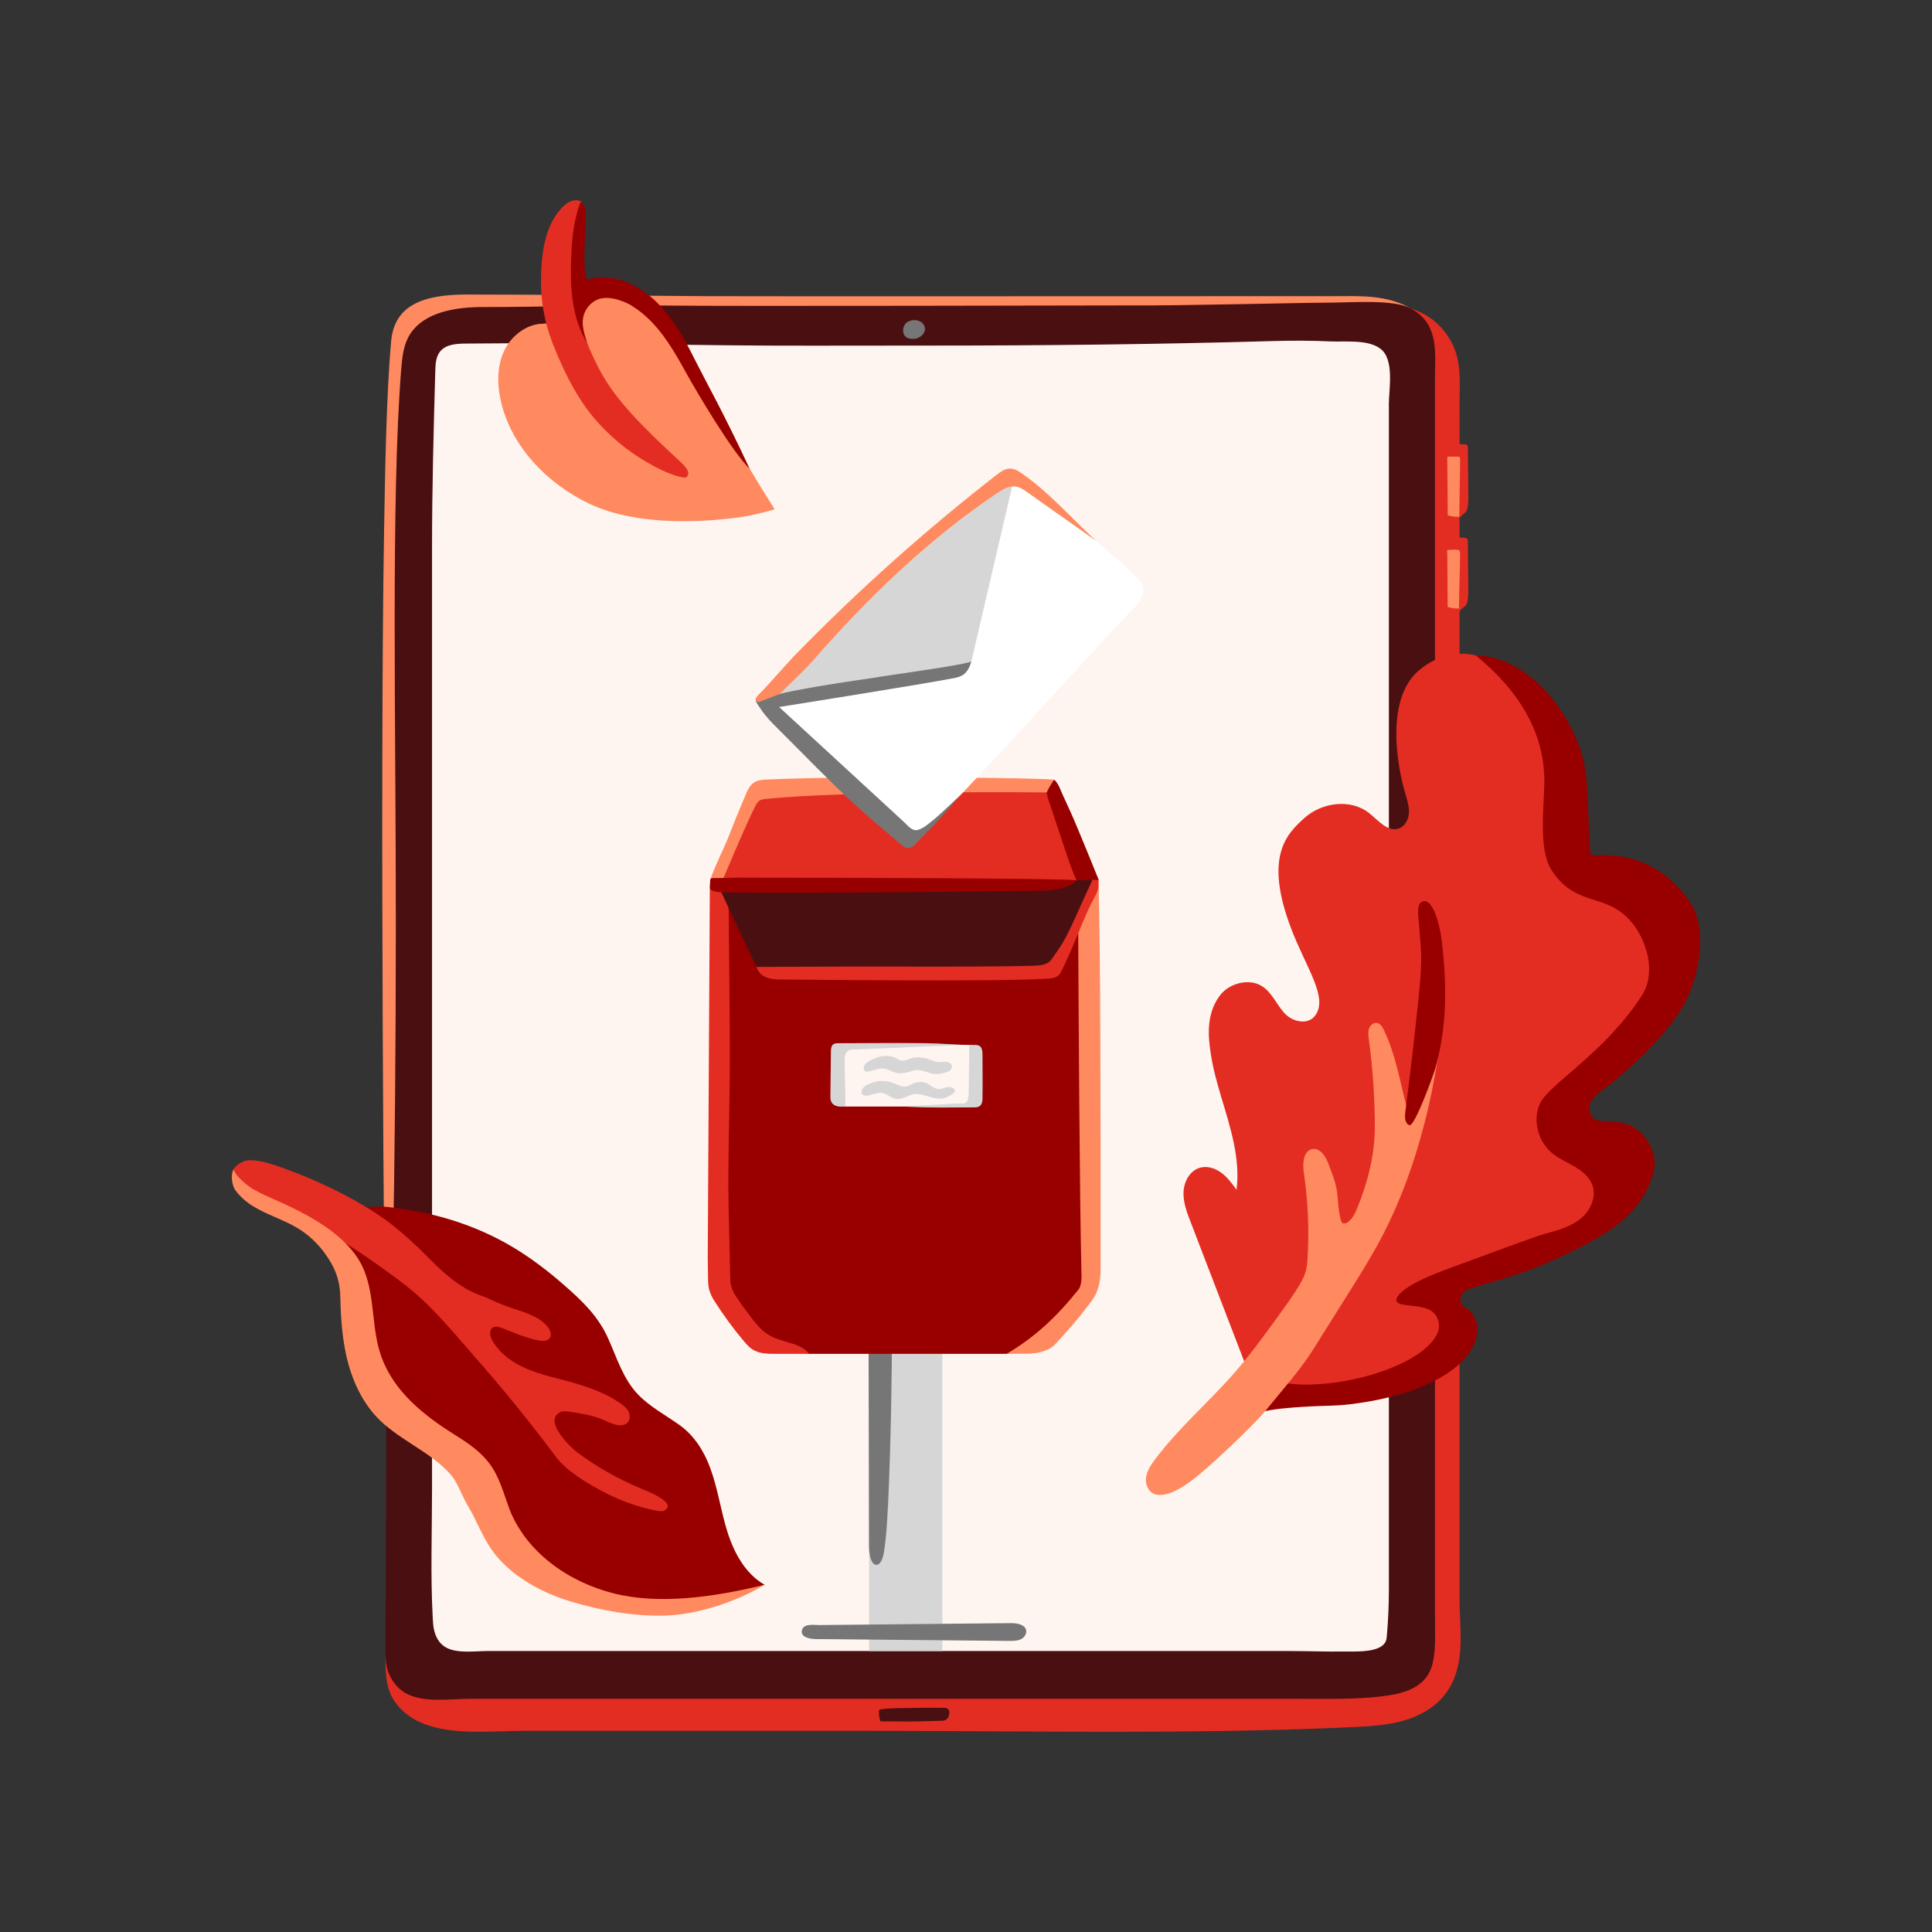
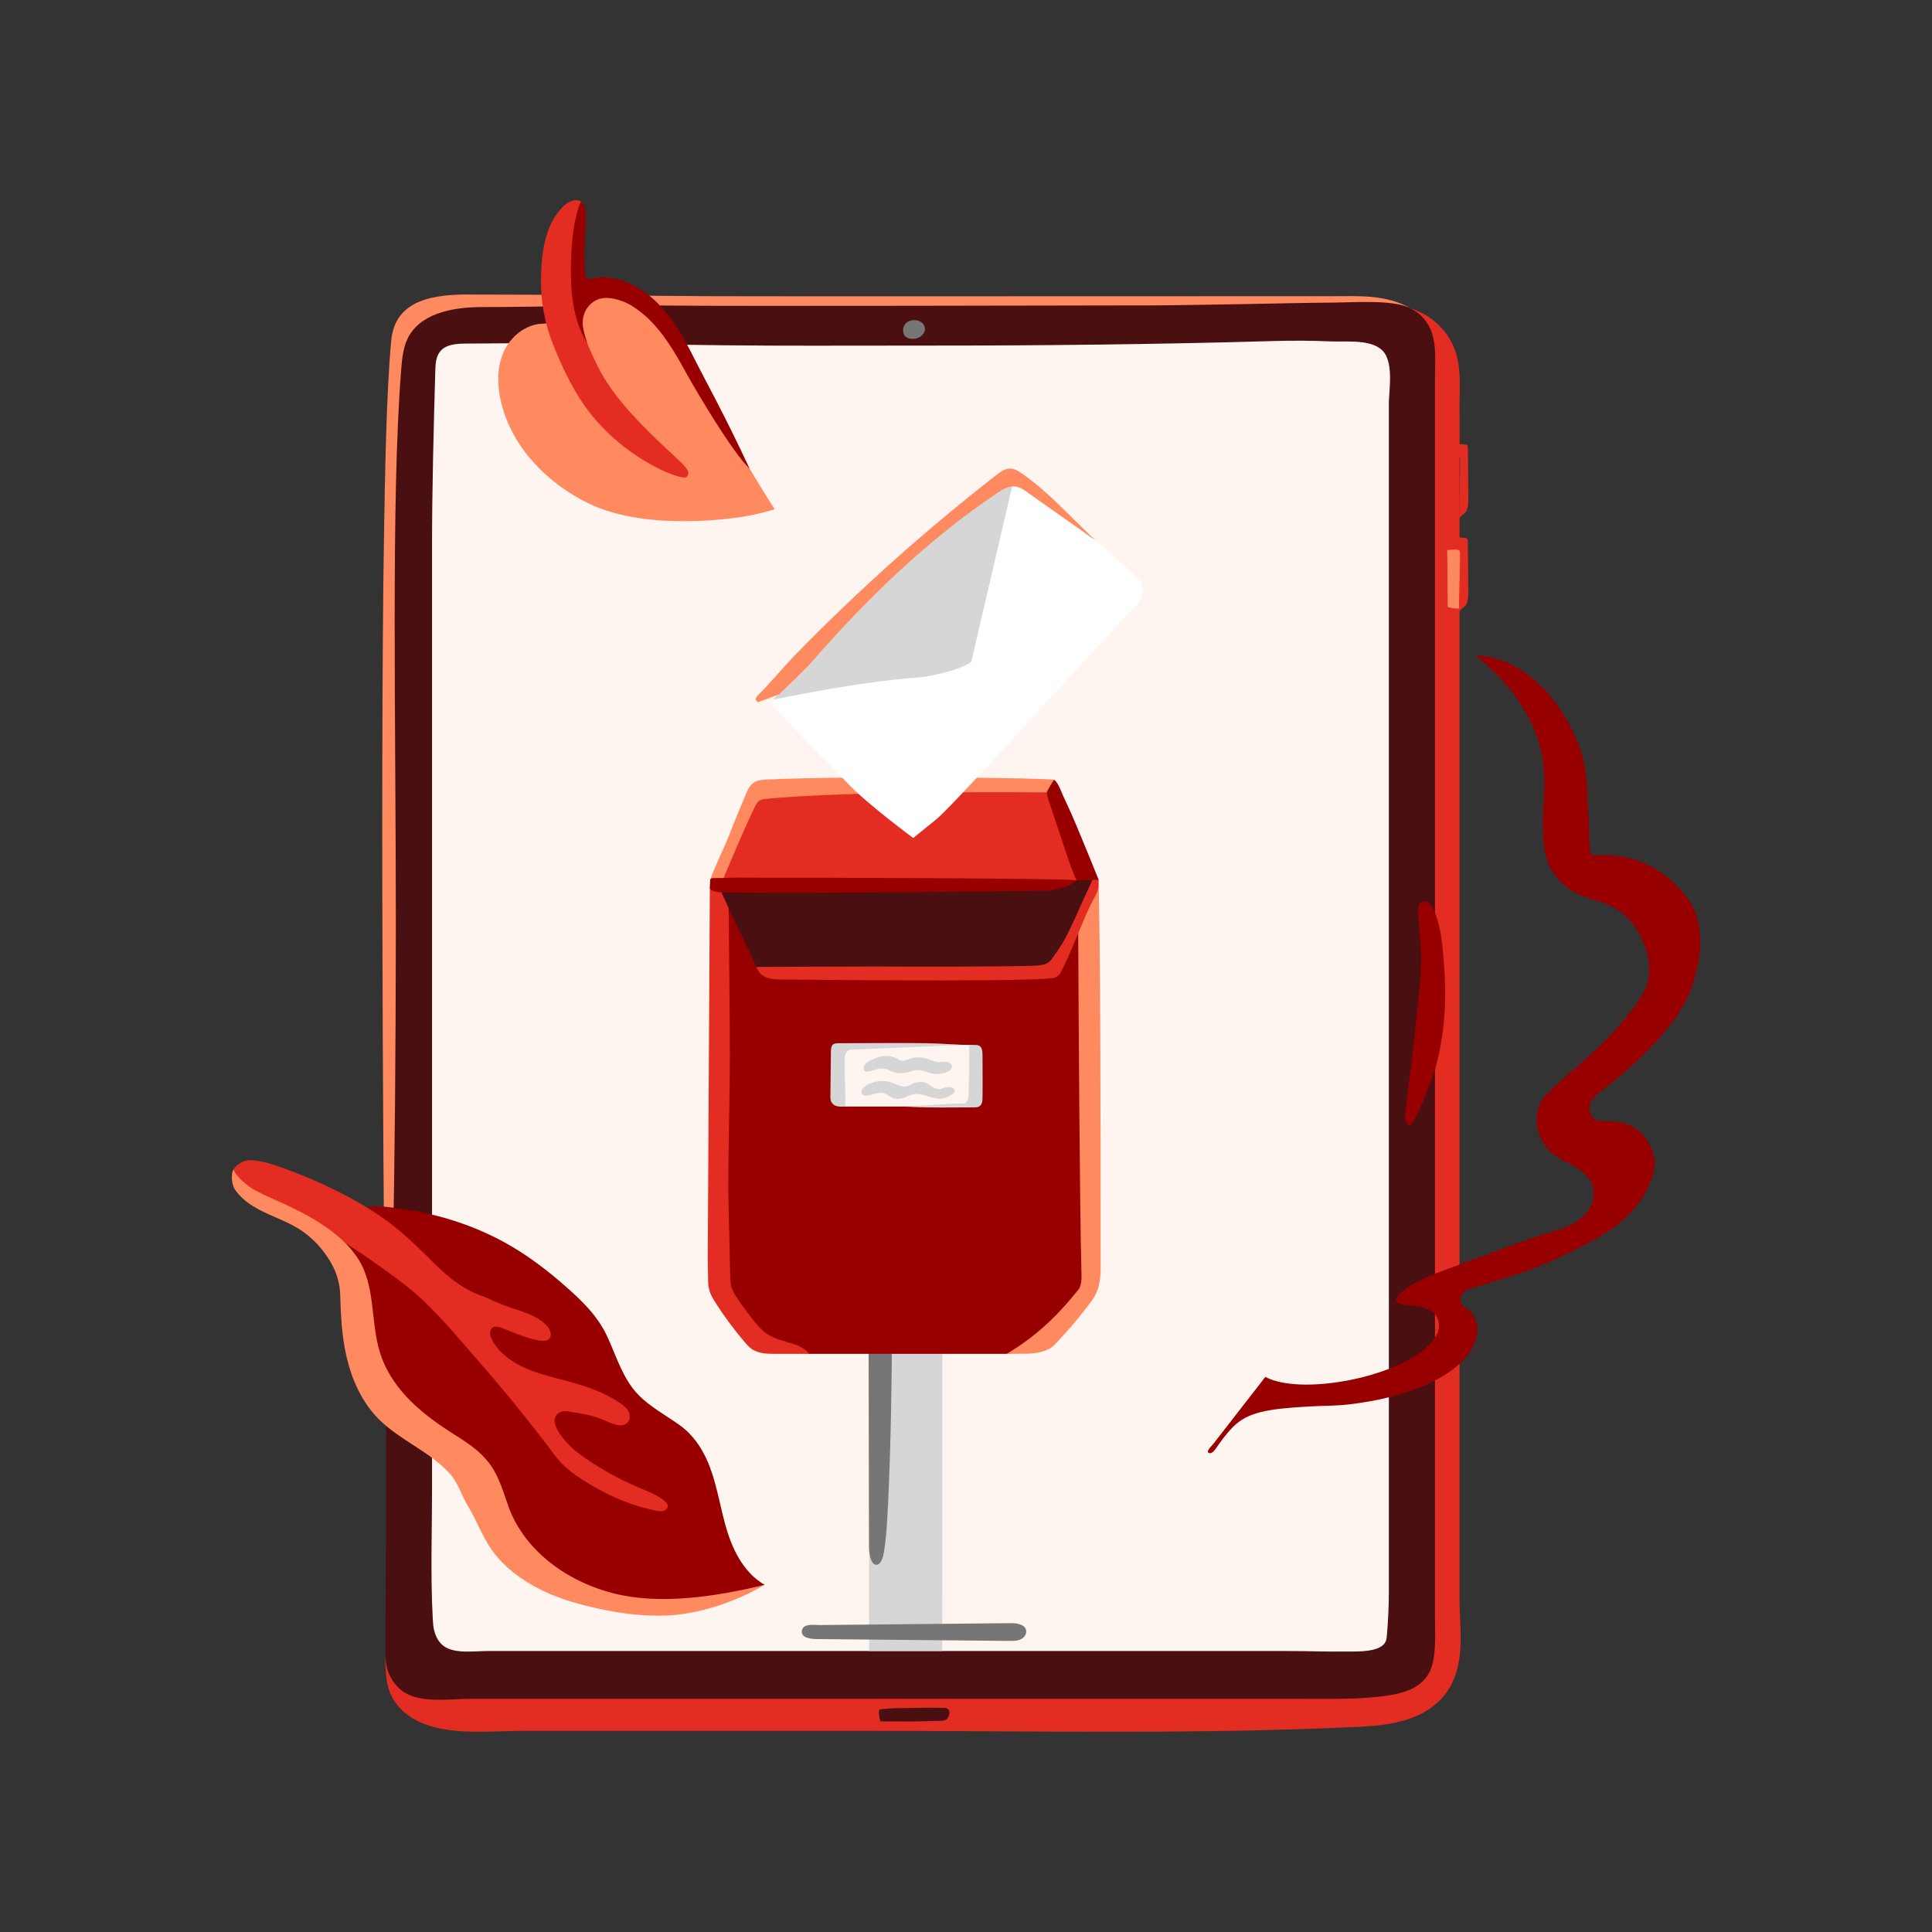
<svg xmlns="http://www.w3.org/2000/svg" width="500" height="500" viewBox="0 0 500 500" fill="none">
  <rect x="0" y="0" width="500" height="500" fill="#333333" stroke="none" />
  <g clip-path="url(#clip0_34065_20554)">
    <path d="M370.065 442.162C364.472 445.988 357.652 446.615 351.099 446.922C343.131 447.295 335.164 447.575 327.182 447.762C292.762 448.588 258.288 447.935 223.854 447.935H135.674C127.106 447.935 116.629 449.268 108.701 445.695C105.151 444.095 102.041 441.255 100.747 437.588C100.026 435.548 99.879 433.362 99.772 431.201C99.479 425.361 101.788 407.988 101.788 407.988C101.788 407.988 105.551 406.081 106.245 404.294C106.739 403.028 106.245 400.508 106.245 399.134V374.907C106.245 367.387 106.312 362.174 109.155 355.28C111.904 348.6 114.934 342.04 118.177 335.587C131.07 309.933 147.272 286.133 163.595 262.573C186.564 229.399 210.041 196.345 238.082 167.318C243.26 161.958 248.599 156.731 254.071 151.665C274.344 132.904 296.566 116.237 320.269 102.024C326.195 98.464 332.214 95.077 338.313 91.824C341.703 90.024 345.16 89.117 348.991 89.01C351.5 88.944 356.024 89.784 357.305 86.784C357.919 85.357 357.532 83.677 356.852 82.29C356.171 80.904 355.183 79.664 354.489 78.264C359.548 78.424 364.766 79.024 369.117 81.624C372.987 83.944 375.91 87.824 377.045 92.184C378.166 96.464 377.685 101.104 377.725 105.464C377.766 110.211 377.725 114.957 377.725 119.704V413.801C377.725 419.441 378.553 425.135 377.419 430.695C376.311 436.095 373.641 439.708 370.105 442.135L370.065 442.162Z" fill="#E32D22" />
    <path d="M111.144 86.57C108.461 88.37 107.914 92.024 107.634 95.237C101.307 170.665 111.437 246.652 106.926 322.2C104.911 355.947 100.013 390.267 107.66 423.201C108.181 425.455 108.862 427.841 110.637 429.321C112.358 430.748 114.747 430.988 116.976 431.188C145.845 433.615 174.74 436.055 203.688 437.175C253.377 439.108 303.226 437.188 352.621 431.441C355.317 431.121 358.093 430.775 360.495 429.495C365.3 426.921 367.489 421.241 368.53 415.894C369.851 409.081 369.945 402.094 370.011 395.161C370.919 297.013 367.916 198.878 364.926 100.784C364.806 96.73 364.579 92.397 362.124 89.17C358.614 84.57 352.034 83.984 346.255 83.85C281.177 82.33 216.007 88.584 151.01 83.144C144.497 82.597 139.011 82.624 132.632 83.757C126.252 84.89 116.242 83.144 111.144 86.557V86.57Z" fill="#FFF5F0" />
    <path d="M105.565 83.157C105.525 83.224 105.485 83.303 105.445 83.37C104.283 85.397 103.229 87.517 102.735 89.797C102.428 91.17 102.348 92.584 102.255 93.997C101.748 101.904 101.24 109.811 100.747 117.717C100.52 121.251 99.919 124.704 99.919 128.211C99.919 132.184 99.919 136.144 99.919 140.118V380.881C99.919 396.268 99.786 411.668 99.746 427.041C99.746 428.548 99.772 430.081 100.119 431.548C100.747 434.135 102.482 436.708 104.764 438.068C109.408 440.828 116.375 439.655 121.714 439.655C126.639 439.655 131.564 439.655 136.475 439.655C148.914 439.655 161.353 439.655 173.778 439.655C188.379 439.655 202.98 439.655 217.581 439.655C232.796 439.655 247.998 439.655 263.213 439.655C277.48 439.655 291.761 439.655 306.028 439.655C316.185 439.655 326.355 439.655 336.512 439.655C343.305 439.655 350.125 439.841 356.892 439.095C362.724 438.455 369.197 437.121 370.772 430.455C371.653 426.721 371.372 422.241 371.372 418.414C371.372 413.681 371.372 408.948 371.372 404.201C371.372 392.614 371.372 381.027 371.372 369.441C371.372 355.387 371.372 341.32 371.372 327.267C371.372 311.746 371.372 296.213 371.372 280.693C371.372 264.719 371.372 248.732 371.372 232.759C371.372 216.785 371.372 201.905 371.372 186.478C371.372 172.611 371.372 158.744 371.372 144.878C371.372 133.584 371.372 122.277 371.372 110.984C371.372 106.61 371.372 102.237 371.372 97.877C371.372 91.664 372.36 84.89 366.581 80.743C363.098 78.25 356.625 77.277 352.527 77.57C347.923 77.903 345.027 77.837 340.395 77.837C330.813 77.837 321.964 78.357 312.381 78.357H141.56C132.524 78.357 123.436 78.063 114.413 78.53C112.692 78.623 110.343 78.53 108.821 79.383C107.38 80.197 106.379 81.797 105.565 83.21V83.157ZM359.441 104.744V411.321C359.441 415.361 359.267 419.268 358.92 423.295C358.88 423.775 358.84 424.255 358.653 424.708C358.44 425.255 358.053 425.681 357.559 426.028C355.25 427.641 350.485 427.388 348.403 427.415C343.372 427.481 338.34 427.281 333.308 427.281C322.057 427.281 310.793 427.281 299.542 427.281C285.782 427.281 272.022 427.281 258.261 427.281C243.647 427.281 229.033 427.281 214.418 427.281C200.605 427.281 186.791 427.281 172.978 427.281C161.62 427.281 150.249 427.281 138.891 427.281C134.647 427.281 130.402 427.281 126.145 427.281C122.488 427.281 116.736 428.255 114.066 425.308C113.065 424.215 112.491 422.788 112.238 421.335C112.091 420.508 112.051 419.654 111.998 418.814C111.384 407.681 111.811 396.428 111.811 385.267V141.598C111.811 126.411 112.225 111.211 112.652 95.984C112.705 94.224 112.798 92.317 113.92 90.944C115.414 89.117 118.084 88.944 120.446 88.917C150.395 88.57 180.412 89.53 210.374 89.464C220.304 89.437 230.234 89.437 240.15 89.437C269.939 89.437 299.715 89.13 329.491 88.264C334.47 88.117 339.448 88.144 344.413 88.357C348.123 88.517 353.995 87.824 357.145 90.184C360.989 92.85 359.427 100.81 359.427 104.73L359.441 104.744Z" fill="#4A1011" />
    <path d="M243.554 445.348C244.168 445.335 244.848 445.268 245.275 444.615C245.742 443.895 246.023 442.548 245.022 442.108C244.768 442.001 244.488 441.988 244.208 441.988C241.432 441.935 238.669 441.948 235.893 442.015C233.117 442.081 230.461 442.001 227.832 442.388C227.738 442.401 227.631 442.428 227.565 442.495C227.498 442.561 227.485 442.668 227.485 442.761C227.418 443.681 227.551 444.615 227.872 445.495C229.433 445.521 230.995 445.495 232.543 445.508C236.213 445.575 239.87 445.441 243.54 445.348H243.554Z" fill="#4A1011" />
    <path d="M239.216 84.358C239.817 85.771 238.656 87.091 237.348 87.545C236.947 87.678 236.507 87.718 236.08 87.691C235.599 87.678 235.105 87.598 234.692 87.358C233.424 86.638 233.437 84.598 234.505 83.611C235.759 82.465 238.349 82.571 239.163 84.238C239.176 84.278 239.203 84.318 239.216 84.358V84.358Z" fill="#767676" />
-     <path d="M374.669 133.332C375.59 133.652 376.538 133.785 377.472 133.745C377.592 133.745 377.726 133.719 377.859 133.692C378.153 133.612 378.66 132.479 378.673 132.199C378.78 127.305 378.887 122.412 378.993 117.518C378.993 117.305 378.993 117.092 378.913 116.918C378.82 116.745 378.673 116.692 378.526 116.665C377.699 116.492 375.764 116.238 375.056 117.132C374.349 118.025 374.589 119.585 374.589 120.998C374.616 125.118 374.642 129.225 374.669 133.345V133.332Z" fill="#FF8A5F" />
    <path d="M374.669 157.066C375.59 157.386 376.538 157.519 377.472 157.479C377.886 157.466 378.38 157.333 378.567 156.759C378.647 156.506 378.66 156.213 378.66 155.919C378.767 151.026 378.873 146.132 378.98 141.239C378.98 141.026 378.98 140.812 378.9 140.639C378.807 140.466 378.66 140.412 378.513 140.386C377.686 140.212 375.75 139.959 375.043 140.852C374.336 141.746 374.576 143.306 374.576 144.719C374.603 148.839 374.629 152.946 374.656 157.066H374.669Z" fill="#FF8A5F" />
    <path d="M377.645 118.198C377.645 118.198 377.685 118.224 377.712 118.251C377.859 118.411 377.872 118.744 377.872 119.024C377.846 123.824 377.699 128.771 377.659 133.571C377.659 133.904 377.699 134.078 377.699 134.411C377.699 133.571 379.167 132.904 379.474 132.304C380.128 131.011 380.008 128.744 379.994 127.211C379.954 123.478 379.914 119.744 379.888 116.024C379.888 115.811 379.888 115.571 379.807 115.398C379.687 115.104 379.42 115.064 379.194 115.038C378.019 114.931 376.818 114.744 375.67 115.304C375.056 115.598 374.149 116.491 374.496 117.611C374.589 117.918 373.935 118.144 373.935 118.144C373.935 118.144 376.831 118.198 377.365 118.171C377.459 118.171 377.565 118.171 377.659 118.224L377.645 118.198Z" fill="#E32D22" />
    <path d="M377.619 142.425C377.766 142.571 377.859 142.811 377.859 143.211C377.832 147.718 377.632 152.425 377.592 156.931C377.592 157.545 377.685 157.931 377.685 158.545C377.685 157.705 379.154 157.091 379.461 156.491C380.115 155.198 379.994 152.931 379.981 151.398C379.941 147.665 379.901 143.931 379.874 140.211C379.874 139.998 379.874 139.758 379.794 139.584C379.674 139.291 379.407 139.251 379.18 139.224C378.273 139.144 377.338 138.998 376.431 139.224C375.523 139.451 374.723 139.464 373.842 139.358C373.802 139.358 373.748 139.358 373.722 139.411C373.708 139.438 373.708 139.478 373.708 139.518C373.682 140.478 373.708 141.451 373.788 142.398C374.522 142.385 377.232 142.038 377.632 142.438L377.619 142.425Z" fill="#E32D22" />
    <path d="M121.007 76.224C143.042 76.224 161.353 76.518 183.388 76.651C194.399 76.718 302.358 76.651 344.56 76.651C351.753 76.651 358.76 76.144 365.287 79.904C360.776 77.358 350.138 78.331 343.078 78.331C337.393 78.331 305.401 79.131 293.59 79.038C282.058 79.038 189.607 79.291 172.818 79.078C156.775 78.864 140.933 79.464 124.904 79.464C118.444 79.464 109.849 80.544 106.059 86.584C104.404 89.224 104.083 92.465 103.83 95.571C101.147 129.318 102.468 187.092 102.442 239.84C102.415 303.88 101.294 360.695 99.892 360.695C99.385 343.254 98.318 201.279 99.385 138.358C99.626 123.945 99.933 102.678 101.227 88.318C102.081 78.771 109.822 76.211 120.98 76.211L121.007 76.224Z" fill="#FF8A5F" />
-     <path d="M367.836 334.654C366.288 333.828 370.225 332.654 371.88 332.268C376.498 331.174 381.089 330.041 385.64 328.721C391.646 326.974 397.572 324.988 403.418 322.748C407.034 321.361 410.705 319.841 413.534 317.188C416.364 314.534 418.179 310.494 417.205 306.761C416.417 303.747 414.041 301.454 411.652 299.467C409.263 297.481 406.688 295.521 405.273 292.761C404.459 291.161 404.152 289.241 404.552 287.481C404.766 286.547 405.193 285.854 405.713 285.067C406.114 284.44 406.274 283.761 406.594 283.107C408.396 279.374 412.44 277.2 415.923 275.294C418.032 274.134 420.181 273.027 422.156 271.654C428.295 267.374 436.624 259.907 436.81 252.413C436.997 244.933 431.685 238.493 425.76 233.907C420.528 229.853 410.758 226.84 407.568 221.04C405.099 216.56 405.713 211.12 405.713 206.013C405.713 197.466 403.685 188.706 398.6 181.839C393.515 174.972 385.467 168.519 376.952 169.252C373.295 169.572 369.798 171.226 367.075 173.612C358.76 180.893 361.336 197.373 363.685 205.373C364.166 207 364.713 208.666 364.633 210.36C364.553 212.053 363.645 213.84 362.03 214.413C359.161 215.426 356.718 212.32 354.329 210.426C349.565 206.64 342.104 207.626 337.58 211.706C333.055 215.773 327.063 221.56 334.096 240.173C338.02 250.547 343.959 258.307 340.262 262.947C338.354 265.347 334.457 264.454 332.401 262.187C330.346 259.92 329.145 256.8 326.542 255.187C325.701 254.667 324.754 254.347 323.766 254.24C320.696 253.907 317.386 255.32 315.611 257.76C311.994 262.694 312.755 268.72 313.316 272.494C313.89 276.374 314.931 280.174 316.065 283.934C318.401 291.747 321.043 299.801 320.016 307.907C318.868 306.321 317.68 304.694 316.105 303.521C314.53 302.347 312.462 301.667 310.566 302.201C307.977 302.921 306.429 305.734 306.296 308.414C306.162 311.094 307.136 313.694 308.111 316.201C312.822 328.468 317.533 340.735 322.258 353.001C322.792 354.388 323.339 355.801 324.353 356.895C325.114 357.721 326.128 358.241 327.236 358.348C327.636 358.388 327.997 358.441 328.371 358.601C329.185 358.961 330.039 359.215 330.893 359.495C331.987 359.855 333.002 360.508 334.069 360.948C338.354 362.708 343.092 363.602 347.669 362.575C353.489 361.268 375.243 350.335 378.086 345.095C378.433 344.455 375.136 338.561 367.876 334.694L367.836 334.654Z" fill="#E32D22" />
    <path d="M327.463 356.348C337.593 361.735 366.741 355.535 371.893 345.295C372.961 343.161 372.453 339.734 369.13 338.641C366.02 337.628 362.47 338.068 361.536 336.934C360.815 336.068 362.19 332.974 374.015 328.628C383.825 325.014 396.944 320.108 399.907 319.281C403.337 318.334 406.954 317.387 409.623 314.894C411.839 312.814 413.133 309.507 412.092 306.667C411.318 304.574 409.476 303.081 407.555 301.947C405.633 300.814 403.551 299.947 401.816 298.547C398.065 295.521 396.517 289.92 398.559 285.56C400.921 280.52 415.402 272.44 424.945 257.587C427.988 252.84 426.947 246.4 424.144 241.427C422.823 239.08 420.981 236.986 418.726 235.52C413.12 231.866 406.767 233.346 401.495 225.133C398.145 219.906 399.573 208.986 399.667 202.746C399.867 189.706 393.127 178.772 381.876 169.572C390.271 169.826 397.478 175.212 402.403 181.666C405.045 185.119 407.154 188.986 408.676 193.053C410.531 197.999 410.718 202.573 410.945 207.826C411.118 211.839 411.305 215.84 411.478 219.853C411.505 220.36 411.572 220.96 411.999 221.226C412.279 221.4 412.626 221.386 412.96 221.36C418.832 221 428.749 221.866 436.757 232.546C441.775 239.24 440.32 249.213 437.237 256.987C433.1 267.414 418.512 279.32 415.095 281.8C411.679 284.28 410.277 286.32 412.119 289.067C413.267 290.787 415.589 289.68 419.927 290.614C426.026 291.92 428.936 298.667 428.108 302.561C426.4 310.601 420.514 316.254 414.161 319.921C408.128 323.414 401.816 326.401 395.289 328.881C391.672 330.254 381.662 333.081 379.994 333.628C378.66 334.068 376.324 336.828 379.567 338.654C380.742 339.308 381.769 340.601 382.223 342.854C382.77 345.561 381.809 352.641 369.41 358.228C363.018 361.108 356.064 362.628 349.097 363.455C345.614 363.868 342.104 363.801 338.607 364.001C327.956 364.601 322.871 365.521 319.161 369.228C317.373 371.015 315.945 373.042 314.49 375.108C314.21 375.508 313.302 376.522 312.688 375.895C312.221 375.428 313.782 373.975 314.116 373.535C317.466 369.228 320.803 364.921 324.153 360.615C326.034 358.188 325.581 358.775 327.463 356.348V356.348Z" fill="#980000" />
    <path d="M153.532 413.561C153.265 413.495 152.985 413.441 152.718 413.375C142.855 411.055 134.981 406.494 130.283 397.294C129.041 394.868 127.466 392.641 126.159 390.254C123.409 385.214 121.047 379.801 116.909 375.694C112.652 371.481 106.98 369.174 102.362 365.441C100.4 363.841 100.133 362.347 99.105 360.174C97.864 357.52 96.489 354.974 95.448 352.214C92.819 345.2 91.685 337.734 90.564 330.333C90.337 328.813 85.505 320.44 85.185 318.44C84.598 314.773 88.775 317.293 90.737 314.827C93.767 311.027 100.16 312.32 104.284 312.907C114.267 314.333 124.023 317.573 132.698 322.747C137.436 325.573 141.841 328.947 145.991 332.587C150.649 336.667 154.72 340.52 157.309 346.214C159.618 351.28 161.246 356.934 165.237 361.014C168.213 364.067 172.364 366.307 175.847 368.787C179.638 371.494 182.16 375.494 183.762 379.801C185.764 385.174 186.525 390.921 188.233 396.388C189.955 401.854 192.891 407.294 197.869 410.135C184.109 416.295 168.253 416.855 153.532 413.548V413.561Z" fill="#980000" />
    <path d="M74.134 302.614C77.177 303.707 80.166 304.934 83.103 306.281C88.975 308.974 94.714 312.041 99.946 315.827C105.498 319.854 110.596 325.281 112.825 327.428C114.854 329.374 117.003 331.241 119.378 332.761C120.539 333.508 121.767 334.188 123.035 334.734C123.676 335.014 124.33 335.268 124.997 335.481C125.705 335.721 126.359 336.054 127.039 336.374C128.854 337.201 130.723 337.934 132.605 338.574C135.848 339.681 139.371 340.641 141.614 343.214C142.388 344.108 142.962 345.508 142.187 346.415C141.52 347.188 140.306 347.068 139.305 346.881C135.968 346.255 132.992 344.855 129.802 343.654C128.574 343.188 127.093 343.015 126.866 344.775C126.759 345.641 127.146 346.508 127.6 347.255C129.548 350.481 132.805 352.735 136.275 354.215C139.732 355.708 143.442 356.521 147.086 357.508C151.77 358.775 156.428 360.361 160.445 363.095C161.393 363.735 162.327 364.481 162.768 365.548C163.208 366.601 162.954 368.028 161.94 368.548C160.125 369.495 157.643 368.081 156.001 367.388C153.238 366.228 150.115 365.748 147.139 365.308C146.445 365.201 145.711 365.121 145.084 365.415C140.386 367.615 147.606 374.562 149.421 375.908C154.373 379.588 159.765 382.655 165.437 385.042C167.719 386.002 170.082 386.868 171.99 388.455C172.377 388.775 172.764 389.175 172.804 389.682C172.844 390.295 172.31 390.842 171.723 391.015C171.136 391.188 170.495 391.082 169.881 390.962C165.01 390.002 160.299 388.295 155.921 385.962C151.797 383.762 146.658 380.748 143.816 376.948C137.169 368.055 130.176 359.415 122.782 351.055C119.779 347.668 113.146 339.494 106.98 334.281C104.444 332.134 101.748 330.201 99.052 328.254C93.673 324.374 88.081 320.761 82.342 317.441C76.616 314.134 70.731 311.121 64.711 308.401C62.483 307.401 59.827 305.734 60.227 303.334C60.454 301.974 61.748 301.147 63.003 300.587C65.792 299.347 72.626 302.054 74.147 302.601L74.134 302.614Z" fill="#E32D22" />
    <path d="M135.18 396.828C136.075 398.095 137.049 399.308 138.09 400.442C143.589 406.388 151.063 410.402 158.87 412.375C170.642 415.348 184.923 413.322 197.869 410.148C190.114 414.828 179.904 417.948 171.843 418.122C163.782 418.295 155.747 416.828 148.006 414.562C140.292 412.295 131.951 407.815 127.239 401.068C124.77 397.535 123.315 393.415 121.1 389.735C119.298 386.748 118.591 383.641 116.108 381.041C111.01 375.655 103.87 372.828 98.504 367.748C93.753 363.241 90.964 356.974 89.562 350.574C88.481 345.587 88.188 340.494 88.054 335.401C87.947 330.947 86.453 327.467 83.703 323.867C81.848 321.441 79.552 319.347 76.937 317.787C73.266 315.587 69.049 314.387 65.419 312.12C63.644 311.014 62.029 309.6 60.814 307.88C60.227 307.04 59.519 304.32 60.454 302.627C61.054 304.667 64.604 307.267 65.686 307.854C69.009 309.68 70.837 310.28 74.374 311.947C81.875 315.494 91.057 320.787 94.274 328.867C97.09 335.934 96.102 343.854 98.678 351.054C101.934 360.201 109.822 366.401 117.777 371.374C121.06 373.428 124.33 375.641 126.652 378.735C129.268 382.228 130.309 386.401 131.79 390.415C132.631 392.681 133.792 394.815 135.18 396.801V396.828Z" fill="#FF8A5F" />
-     <path d="M296.566 383.202C296.552 382.949 296.566 382.682 296.592 382.429C296.806 380.655 297.847 379.122 298.915 377.695C304.987 369.575 312.782 362.922 319.455 355.295C323.605 350.548 327.302 345.441 330.999 340.335C332.681 338.015 334.363 335.695 335.871 333.255C337.392 330.815 338.166 329.135 338.353 326.321C338.86 318.721 338.553 311.068 337.432 303.534C337.072 301.121 337.272 297.747 339.688 297.374C341.663 297.067 343.038 299.241 343.759 301.108C344.68 303.521 345.814 306.281 346.081 308.868C346.321 311.201 346.361 313.321 346.988 315.668C347.069 315.974 347.175 316.308 347.429 316.494C347.856 316.801 348.457 316.561 348.87 316.254C350.071 315.361 350.739 313.934 351.299 312.548C354.009 305.841 355.824 298.734 355.81 291.507C355.797 283.961 355.277 276.427 354.249 268.947C354.129 268.027 353.995 267.054 354.302 266.187C354.609 265.32 355.503 264.56 356.424 264.747C357.239 264.92 357.732 265.734 358.106 266.494C360.989 272.387 362.137 278.947 363.738 285.321C363.912 286.041 364.192 286.881 364.979 287.067C369.744 279.587 373.308 266.587 373.855 257.627C372.534 279.374 366.875 303.588 356.264 322.614C353.782 327.081 351.059 331.401 348.336 335.735C345.414 340.388 342.477 345.055 339.554 349.708C336.578 354.442 331.427 360.268 327.916 364.615C324.046 369.428 311.727 380.695 309.058 382.682C306.629 384.495 302.278 387.655 298.981 386.735C297.513 386.322 296.646 384.775 296.552 383.242L296.566 383.202Z" fill="#FF8A5F" />
    <path d="M367.302 256.414C367.262 256.828 367.222 257.241 367.182 257.654C366.154 267.734 364.98 277.801 363.685 287.855C363.525 289.108 363.565 290.721 364.726 291.201C366.114 291.761 371.079 277.801 371.399 276.694C373.988 267.668 374.455 258.334 373.668 249.014C373.308 244.721 372.974 240.054 371.292 236.041C370.785 234.827 369.464 232.334 367.756 233.507C366.501 234.374 367.168 237.841 367.248 239.241C367.395 241.747 367.702 244.227 367.782 246.734C367.889 249.974 367.622 253.201 367.302 256.428V256.414Z" fill="#980000" />
    <path d="M200.485 131.785C190.395 116.065 182.947 101.145 172.457 87.305C168.747 82.411 164.156 77.371 158.083 75.558C156.562 75.105 154.987 74.878 153.398 74.918C152.985 74.918 152.504 74.865 152.104 74.945C151.503 75.064 150.916 75.251 150.355 75.478C148.087 76.398 146.151 78.105 144.923 80.225C144.323 81.265 143.882 82.398 143.669 83.571C143.055 83.478 142.361 83.385 141.747 83.571C141.52 83.638 141.32 83.718 141.08 83.745C140.452 83.811 139.825 83.771 139.184 83.878C137.943 84.078 136.755 84.531 135.674 85.145C133.459 86.398 131.644 88.371 130.536 90.665C130.509 90.718 130.483 90.785 130.456 90.838C128.467 95.091 128.654 100.065 129.815 104.612C132.738 116.012 141.747 125.158 152.357 130.292C167.786 137.759 191.035 134.039 194.199 133.385C196.307 132.945 198.403 132.425 200.471 131.812L200.485 131.785Z" fill="#FF8A5F" />
    <path d="M177.675 123.452C178.81 122.345 177.675 120.972 175.62 119.079C165.957 110.159 159.498 103.585 155.494 96.318C154.773 95.012 152.891 91.292 151.957 88.692C151.209 86.612 150.689 84.451 150.489 82.238C150.395 81.198 150.329 80.118 150.435 79.078C150.502 78.331 150.756 77.705 150.702 76.958C150.422 72.385 150.035 67.958 150.222 63.358C150.329 60.931 150.502 58.505 150.689 56.091C150.849 54.171 151.73 51.798 149.007 51.824C147.593 51.838 146.338 52.771 145.377 53.811C140.879 58.651 140.145 65.651 140.012 71.958C139.892 77.745 140.933 83.558 143.055 88.932C145.177 94.305 147.726 99.772 150.862 104.385C160.512 118.599 176.541 124.559 177.675 123.452V123.452Z" fill="#E32D22" />
    <path d="M150.369 52.145C149.474 53.691 148.66 57.958 148.554 58.598C148.06 61.585 147.873 64.611 147.779 67.638C147.566 74.692 148.073 82.598 151.944 88.692C151.21 86.532 150.475 84.238 150.956 82.012C151.396 79.958 152.918 78.118 154.906 77.425C158.163 76.278 162.554 78.531 163.328 79.011C164.302 79.612 165.237 80.278 166.117 80.998C166.411 81.238 166.705 81.478 166.985 81.732C171.549 85.772 174.646 91.185 177.595 96.532C180.545 101.878 189.607 117.092 194.012 121.319C187.432 107.185 182.747 98.879 180.065 93.545C177.208 87.878 174.833 83.265 170.428 78.692C166.478 74.585 160.365 71.145 154.493 71.838C152.744 72.038 151.783 72.998 151.476 70.998C151.196 69.158 151.25 66.505 151.276 64.638C151.316 61.505 151.65 58.838 151.623 55.705C151.623 55.278 151.623 53.051 150.355 52.171L150.369 52.145Z" fill="#980000" />
    <path d="M224.922 427.282C224.922 421.868 224.922 416.442 224.922 411.028C224.922 402.175 224.922 393.321 224.922 384.468C224.922 375.988 224.922 367.521 224.922 359.041C224.922 352.014 224.922 345.001 224.922 337.974C224.922 333.494 224.922 329 224.922 324.52C224.922 323.974 225.296 321.8 224.922 321.36C225.029 321.48 224.628 321.614 224.628 321.414C224.628 321.214 224.802 321.147 224.935 321.12C226.977 320.667 229.006 320.2 231.048 319.747C233.277 319.24 235.506 318.734 237.761 318.374C238.949 318.174 243.02 316.814 243.767 318.32C244.088 318.974 243.874 321.187 243.874 322.027C243.874 325.374 243.874 328.734 243.874 332.08V366.268C243.874 380.414 243.874 394.548 243.874 408.695C243.874 414.948 243.861 421.042 243.861 427.282H224.922V427.282Z" fill="#D6D6D6" />
    <path d="M229.78 389.908C229.593 393.935 229.38 397.988 228.739 401.828C228.365 404.121 227.404 405.455 226.243 404.801C225.322 404.281 224.895 402.015 224.895 400.121C224.895 385.308 224.762 352.441 224.802 338.227C224.815 330.24 225.242 303.56 225.79 295.653C225.83 295.133 225.87 294.573 226.056 294.173C226.657 292.88 228.939 292.24 229.713 293.227C230.648 294.413 230.554 297.387 230.594 299.307C230.701 306.6 230.754 313.907 230.808 321.2C230.901 335.854 230.901 350.521 230.608 365.161C230.447 373.428 230.181 381.681 229.807 389.921L229.78 389.908Z" fill="#767676" />
    <path d="M185.937 229.347L196.281 204.094H272.022L282.098 228.601L231.488 234.707L185.937 229.347Z" fill="#E32D22" />
    <path d="M185.937 229.346V331.307L199.404 349.027L209.427 350.374H260.517L267.07 349.601L282.632 329.814V230.852L275.892 229.946L242.726 244.359L185.937 229.346Z" fill="#980000" />
    <path d="M185.577 227.934C185.991 228.014 187.939 229.947 187.939 229.947C187.939 229.947 188.566 234.814 188.58 235.867C188.593 238.467 188.887 263.414 188.887 272.694C188.887 284.454 188.486 295.734 188.486 307.495C188.486 311.508 189.007 329.948 189.007 331.375C189.007 332.802 189.848 334.522 190.115 334.935C191.343 336.828 191.796 337.548 194.626 341.255C197.455 344.962 198.977 345.602 200.792 346.388C201.286 346.602 205.169 347.775 205.823 347.988C208.466 348.895 209.414 350.375 209.414 350.375C209.414 350.375 203.902 350.388 201.125 350.375C198.803 350.348 196.441 350.468 194.452 349.042C193.772 348.548 193.211 347.908 192.664 347.268C189.821 343.922 187.218 340.375 184.869 336.668C183.748 334.882 183.255 333.415 183.255 331.335C183.255 329.468 183.161 327.575 183.161 325.695C183.161 321.375 183.708 235.467 183.708 229.8C183.708 227.494 184.696 227.787 185.55 227.934H185.577Z" fill="#E32D22" />
    <path d="M279.109 333.734C273.583 340.627 268.085 345.894 260.517 350.374C261.558 350.348 263.84 350.334 265.722 350.334C269.005 350.334 271.688 349.348 272.836 348.134C276.226 344.534 278.615 341.841 281.591 337.894C282.806 336.281 284.834 334.201 284.834 328.561C284.834 323.627 284.901 271.613 284.594 244.453C284.527 238.653 284.34 229.053 284.34 229.053L281.898 234.746C281.898 234.746 279.015 234.746 279.042 241.293C279.135 262.52 279.402 309.814 279.869 329.001C279.896 330.107 280.056 332.547 279.109 333.734V333.734Z" fill="#FF8A5F" />
    <path d="M192.971 205.667C193.478 204.48 194.038 203.24 195.12 202.533C196.121 201.867 197.402 201.787 198.603 201.733C221.532 200.693 271.741 201.333 272.782 201.813C273.824 202.293 272.702 203.573 272.569 204.707C271.768 204.92 270.874 205.08 270.874 205.08C270.874 205.08 219.81 204.533 198.149 206.773C197.602 206.827 197.041 206.893 196.574 207.187C196 207.547 195.667 208.187 195.373 208.8C192.45 214.8 189.928 220.947 187.312 227.08C186.978 227.854 186.431 229.374 185.23 229.027C183.935 228.64 184.563 228.627 183.842 227.587C184.923 224.334 187.339 219.64 188.58 216.44C189.981 212.827 191.449 209.253 192.971 205.693V205.667Z" fill="#FF8A5F" />
    <path d="M271.274 206.813C272.782 211.346 274.304 215.879 275.812 220.413C276.746 223.226 277.694 226.039 279.002 228.693C279.109 228.906 279.229 229.133 279.442 229.226C279.696 229.346 280.003 229.226 280.27 229.133C281.404 228.666 282.539 228.626 283.673 228.16C283.887 228.066 284.354 227.733 284.354 227.733C284.354 227.733 278.735 213.813 277.133 210.306C276.426 208.746 275.705 207.186 274.998 205.639C274.624 204.826 273.837 202.479 272.796 201.812C272.342 202.439 271.488 203.733 270.887 205.079C270.994 205.786 271.167 206.453 271.288 206.826L271.274 206.813Z" fill="#980000" />
    <path d="M252.909 286.374H218.809C217.381 286.374 217.541 283.428 217.541 283.428L216.994 270.974C216.994 270.974 236.106 270.881 237.601 270.707C240.844 270.334 244.114 270.307 247.384 270.361C248.425 270.374 249.479 270.401 250.52 270.427C251.054 270.441 251.615 270.454 252.095 270.707C253.964 271.681 252.402 286.361 252.909 286.361V286.374Z" fill="#FFF5F0" />
    <path d="M217.808 286.386C218.276 286.386 218.636 286.386 218.796 286.386C218.796 281.586 218.583 278.493 218.583 274.04C218.583 273.48 218.756 271.68 220.464 271.626C229.78 271.28 248.879 270.413 248.879 270.413C248.879 270.413 243.767 270.106 242.753 270.066C240.577 269.986 238.402 269.959 236.213 269.946C229.407 269.893 223.654 269.986 216.848 269.986C215.273 269.986 215.032 270.76 215.032 272.413C215.032 275.293 214.912 281.066 214.899 283.946C214.899 286.493 217.341 286.4 217.808 286.4V286.386Z" fill="#D6D6D6" />
    <path d="M250.841 273.201C250.747 276.454 250.774 279.775 250.68 283.028C250.667 283.521 250.68 285.575 249.292 285.575C247.544 285.575 244.288 285.748 243.78 285.801C241.405 285.988 235.759 286.188 234.331 286.388C240.751 286.761 245.822 286.588 252.269 286.588C254.124 286.588 254.244 285.255 254.271 284.308C254.337 280.361 254.271 276.148 254.271 272.948C254.271 270.708 253.483 270.428 252.229 270.428C251.508 270.428 250.814 270.454 250.814 270.454C250.814 270.454 250.867 272.468 250.841 273.201Z" fill="#D6D6D6" />
    <path d="M223.574 276.841C223.574 276.841 223.601 276.921 223.614 276.948C223.814 277.428 224.495 277.348 224.922 277.268C226.31 277.014 227.471 276.294 228.98 276.588C229.967 276.774 230.768 277.348 231.742 277.601C232.57 277.814 233.464 277.788 234.305 277.641C235.426 277.441 236.413 276.908 237.588 276.934C238.749 276.961 239.777 277.468 240.844 277.748C241.659 277.961 242.539 278.014 243.38 277.881C244.128 277.761 245.155 277.508 245.729 277.094C246.17 276.788 246.45 276.321 246.357 275.854C246.277 275.428 245.863 275.054 245.369 274.881C244.702 274.641 244.034 274.788 243.354 274.854C242.166 274.988 241.098 274.348 239.99 273.988C238.843 273.614 237.535 273.534 236.333 273.761C235.359 273.934 234.038 274.788 233.01 274.441C232.717 274.334 232.463 274.161 232.209 274.014C230.928 273.268 229.18 273.054 227.672 273.468C226.871 273.681 226.083 274.001 225.349 274.388C224.669 274.748 223.988 275.081 223.668 275.828C223.534 276.148 223.494 276.508 223.588 276.841H223.574Z" fill="#D6D6D6" />
    <path d="M227.191 279.827C228.379 279.654 229.62 279.76 230.728 280.134C231.756 280.467 232.69 281.04 233.798 281.2C234.905 281.36 235.813 280.507 236.867 280.214C237.748 279.96 238.762 279.907 239.603 280.24C240.551 280.6 241.178 281.387 242.152 281.694C242.459 281.787 243.047 281.947 243.367 281.854C243.781 281.734 244.194 281.574 244.608 281.467C245.022 281.36 245.489 281.28 245.93 281.347C246.37 281.414 246.797 281.6 247.011 281.907C247.638 282.84 245.449 283.8 244.595 284.12C243.247 284.614 241.498 284.147 240.204 283.76C239.029 283.4 237.815 282.987 236.587 283.16C235.773 283.267 235.052 283.627 234.318 283.934C233.584 284.24 232.77 284.494 231.942 284.387C230.688 284.227 229.834 283.267 228.633 282.934C227.605 282.654 226.591 283.014 225.603 283.28C225.002 283.44 224.322 283.64 223.694 283.52C222.68 283.307 222.827 282.134 223.374 281.534C224.095 280.72 225.296 280.307 226.324 280.04C226.604 279.96 226.884 279.907 227.178 279.867L227.191 279.827Z" fill="#D6D6D6" />
    <path d="M185.937 229.346L283.66 227.732L272.302 251.159H196.187L185.937 229.346Z" fill="#4A1011" />
    <path d="M278.588 227.814C277.654 229.387 272.942 230.481 271.114 230.494C264.227 230.547 210.094 231.334 187.031 230.934C186.017 230.921 183.735 230.694 183.735 229.801C183.735 229.107 183.775 228.374 183.775 227.921C183.775 227.427 184.042 227.281 184.456 227.254C184.869 227.227 186.831 227.254 188.419 227.174C189.928 227.107 191.543 227.121 192.624 227.134C214.525 227.134 276.146 227.294 278.588 227.814V227.814Z" fill="#980000" />
    <path d="M275.025 244.054C274.104 245.494 273.129 246.881 272.142 248.281C270.861 250.081 268.365 249.867 266.056 249.974C263.093 250.107 243.594 250.201 237.655 250.161C225.936 250.067 198.243 250.241 195.733 250.241C196.628 252.307 197.842 253.494 202.3 253.494C205.223 253.494 257.22 254.134 270.327 253.307C271.942 253.201 273.61 253.281 274.464 251.747C276.733 247.614 280.203 238.32 282.285 234.08C283.006 232.614 284.34 230.72 284.327 229.027C284.327 227.987 284.327 227.707 284.327 227.707H282.712C282.712 227.707 281.885 229.614 281.644 230.094C280.15 233.12 276.826 241.187 274.998 244.027L275.025 244.054Z" fill="#E32D22" />
    <path d="M200.151 181.08L260.09 124.199C260.09 124.199 263.146 125.253 265.789 126.053C271.421 131.466 276.773 133.919 283.58 139.906C286.463 142.439 291.561 146.813 294.417 149.666C297.54 152.786 294.537 156.386 293.243 157.6C289.372 161.213 263.226 190.373 248.746 205.587C244.274 210.28 243.287 211.28 241.378 212.8C238.642 214.987 236.347 216.88 236.347 216.88C236.347 216.88 224.695 208.28 219.53 202.894C215.646 198.84 203.261 186.32 200.151 182.747C199.657 182.173 200.151 181.093 200.151 181.093V181.08Z" fill="white" />
    <path d="M200.151 181.079C200.151 181.079 221.772 176.398 238.028 175.305C240.404 175.145 248.892 173.345 251.375 171.252L262.132 125.064C262.132 125.064 227.311 144.545 200.151 181.079V181.079Z" fill="#D6D6D6" />
-     <path d="M227.458 175.213C220.464 176.253 212.977 177.32 206.037 178.667C204.181 179.027 202.34 179.427 200.511 179.893C199.23 180.227 198.029 179.88 198.91 178.267C199.31 177.547 199.79 176.813 200.111 176.067C199.497 176.493 199.096 177.333 198.589 177.893C197.895 178.653 197.121 179.333 196.36 180.04C196.08 180.307 195.787 180.573 195.653 180.933C195.413 181.587 196.107 182.293 196.44 182.827C196.921 183.613 197.455 184.36 198.042 185.067C199.203 186.507 200.525 187.813 201.846 189.12C208.199 195.427 214.378 201.907 220.971 207.974C224.895 211.587 228.992 215.014 233.076 218.454C233.61 218.894 234.171 219.361 234.838 219.467C235.853 219.641 236.627 218.72 237.267 218.067C238.268 217.04 239.229 215.96 240.27 214.974C242.673 212.707 248.732 205.56 248.732 205.56C248.732 205.56 243.607 210.534 241.898 211.894C240.644 212.88 238.829 214.68 237.147 214.84C235.893 214.96 234.825 213.534 233.997 212.774C232.81 211.694 201.632 182.973 201.632 182.973C201.632 182.973 239.776 176.947 247.357 175.4C249.613 174.933 250.64 173.667 251.374 171.227C248.318 172.2 237.241 173.72 227.458 175.187V175.213Z" fill="#767676" />
    <path d="M201.739 179.599C201.739 179.599 208.413 173.226 209.974 171.426C224.282 155.039 240.004 139.719 258.075 127.612C259.476 126.665 261.051 125.705 262.733 125.905C263.974 126.052 265.055 126.799 266.069 127.532C271.595 131.505 278.041 135.932 283.58 139.919C276.066 132.825 271.381 127.412 264.655 122.665C263.64 121.945 262.519 121.225 261.278 121.265C260.023 121.305 258.942 122.105 257.955 122.865C248.732 130.039 239.75 137.532 231.035 145.319C222.32 153.106 213.765 161.306 205.557 169.733C204.022 171.306 198.229 177.933 196.614 179.479C196.174 179.906 195.707 180.346 195.52 180.933C195.653 181.146 195.787 181.359 195.92 181.559C195.96 181.613 196 181.679 196.054 181.706C196.134 181.733 196.214 181.706 196.294 181.693C197.535 181.293 201.753 179.626 201.753 179.626L201.739 179.599Z" fill="#FF8A5F" />
    <path d="M210.948 424.189C213.003 424.202 215.045 424.229 217.101 424.242C231.809 424.389 246.53 424.522 261.238 424.669C262.212 424.669 263.213 424.669 264.107 424.282C265.001 423.895 265.722 422.962 265.575 422.002C265.335 420.415 263.239 420.055 261.638 420.069C245.102 420.229 228.579 420.402 212.043 420.562C210.788 420.562 208.132 420.109 207.598 421.722C206.931 423.722 209.627 424.162 210.948 424.175V424.189Z" fill="#767676" />
  </g>
  <defs>
    <clipPath id="clip0_34065_20554">
      <rect width="380" height="396.352" fill="white" transform="translate(60 51.824)" />
    </clipPath>
  </defs>
</svg>